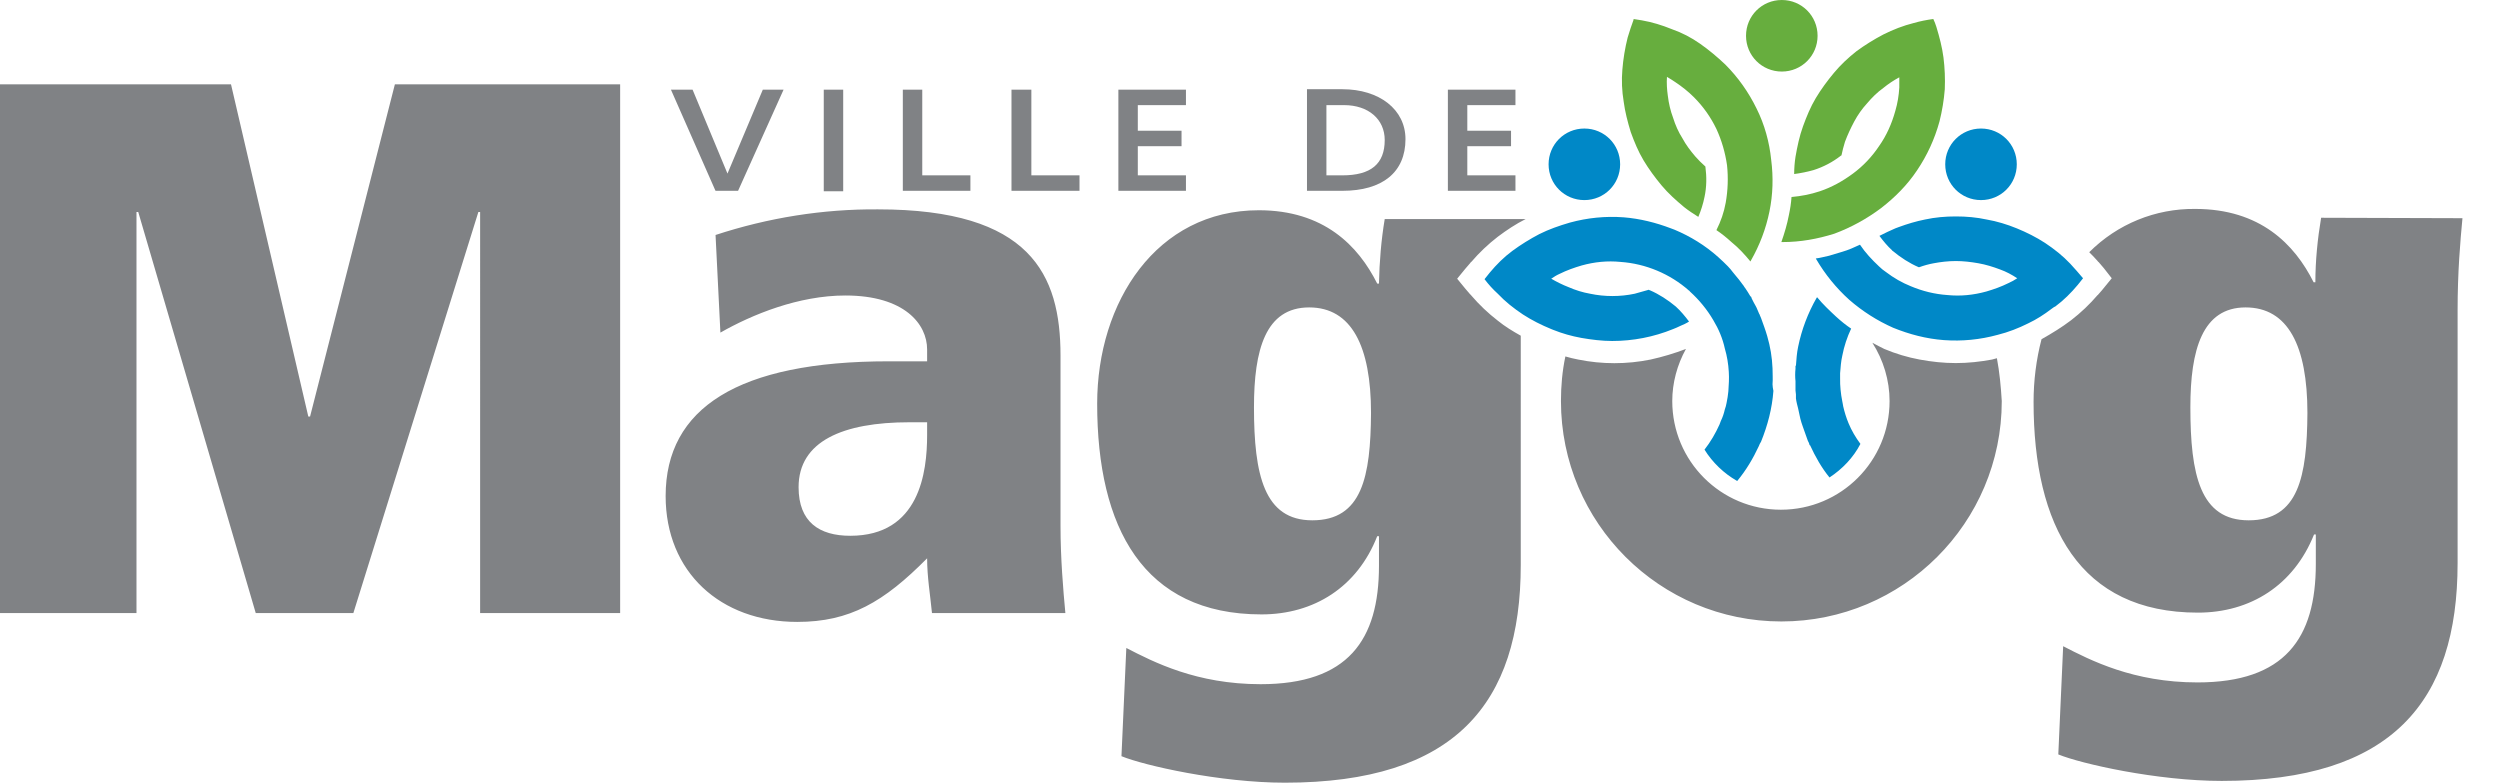
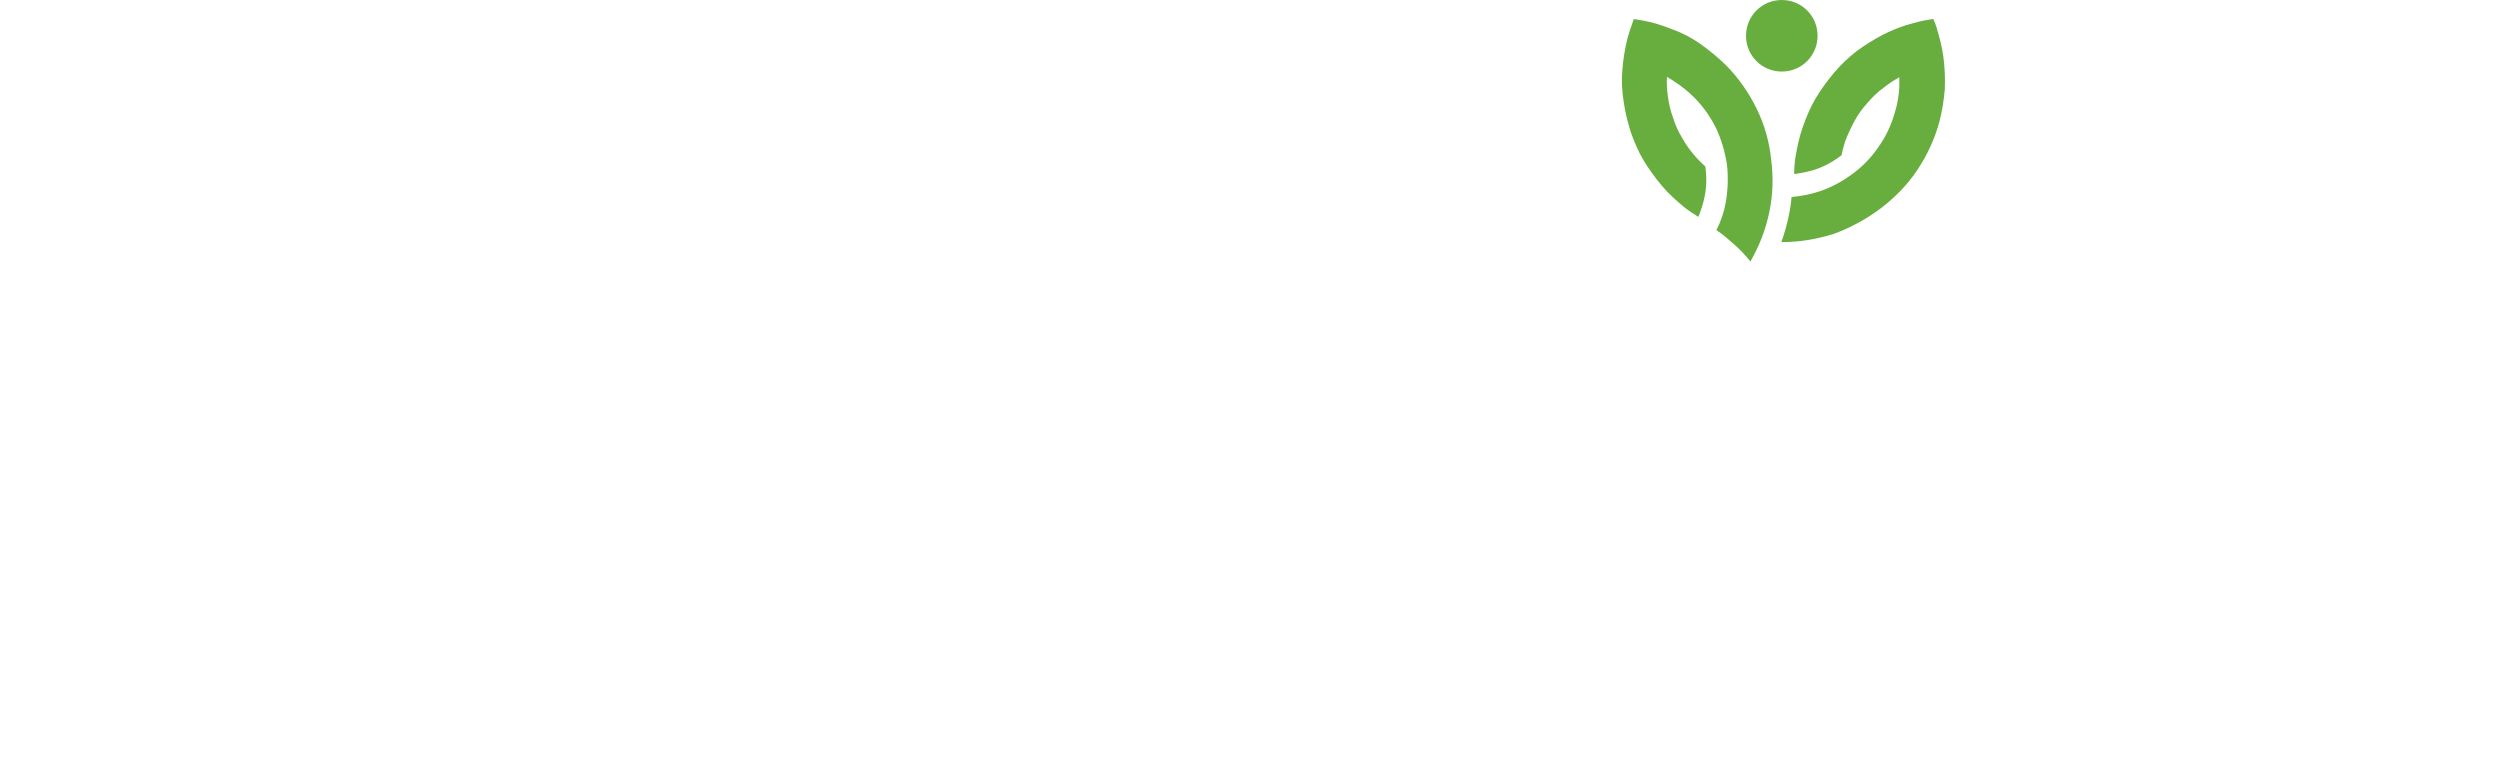
<svg xmlns="http://www.w3.org/2000/svg" version="1.1" id="Layer_1" x="0px" y="0px" viewBox="0 0 566 177.2" style="enable-background:new 0 0 566 177.2;" xml:space="preserve">
  <style type="text/css">
	.st0{fill:#808285;}
	.st1{fill:#67AE3E;}
	.st2{fill:#0088C7;}
</style>
-   <path class="st0" d="M31.3,48h-0.4v90.8H0V19.1h52.3l17.5,75.2h0.4l19.2-75.2h51v119.7h-31.7V48h-0.4L80,138.8H57.9L31.3,48z   M209.9,95.6h-4c-15.1,0-25.1,4.3-25.1,14.7c0,7.9,4.7,11,11.7,11c15.7,0,17.4-14.4,17.4-22.8L209.9,95.6L209.9,95.6z M240.1,119.1  c0,7.2,0.6,14.4,1.1,19.7H211c-0.4-4.1-1.1-8.2-1.1-12.4c-9.8,9.9-17.5,14.4-29.4,14.4c-17.4,0-29.8-11.3-29.8-28.5  c0-19.9,16.4-30.5,50.5-30.5h8.7v-2.7c0-5.7-5.1-12.2-18.5-12.2c-10.6,0-21.1,4.3-28.3,8.4L162,53.2c11.9-3.9,24.3-5.9,36.8-5.8  c34.5,0,41.3,14.7,41.3,33.1L240.1,119.1z M509.1,117.8c-11,0-13.2-10.3-13.2-25.6c0-13,2.7-22.6,12.5-22.6c9.6,0,14,8.7,14,23.9  C522.3,107.9,520.4,117.8,509.1,117.8 M525.5,49.3c-0.8,4.8-1.3,9.7-1.3,14.6h-0.4c-4.3-8.6-12.1-16.6-26.8-16.6  c-9-0.1-17.6,3.4-24,9.8c0.6,0.6,1.3,1.3,1.9,2c0.1,0.1,0.1,0.2,0.2,0.2c0.5,0.6,1.2,1.4,1.2,1.4l1.8,2.3l-1.8,2.2  c0,0-0.7,0.9-1.2,1.4c-0.1,0.1-0.1,0.2-0.2,0.2c-1.8,2.1-3.8,4-6,5.7c-2.1,1.6-4.4,3-6.7,4.3c-1.2,4.6-1.8,9.4-1.8,14.2  c0,28,10.4,47.7,37.2,47.7c11.9,0,21.7-6.2,26.3-17.7h0.4v6.7c0,16.8-7,26.8-26.8,26.8c-14.5,0-24.2-5-30.4-8.2l-1.1,24.5  c5.1,2.1,22.3,6,37,6c38.5,0,53.4-17.9,53.4-49.3V70.3c0-8.7,0.6-15.6,1.1-20.9L525.5,49.3L525.5,49.3z M452.1,81.1  c-0.4,0.1-0.8,0.2-1.1,0.3c-2.7,0.5-5.4,0.8-8.2,0.8c-2.8,0-5.5-0.3-8.2-0.8c-2.7-0.5-5.4-1.3-8-2.4c-0.8-0.4-1.8-0.9-2.7-1.4  c2.5,3.9,3.9,8.5,3.9,13.2c0,13.6-11,24.6-24.6,24.6s-24.6-11-24.6-24.6l0,0c0-4.1,1.1-8.2,3.1-11.8c-2.6,1-5.3,1.8-8,2.4  c-5.4,1.1-11,1.1-16.4,0c-1-0.2-1.9-0.4-2.9-0.7c-0.7,3.3-1,6.7-1,10.1c0,27.6,22.4,49.9,49.9,49.9c27.5,0,49.9-22.3,49.9-49.9  C453,87.5,452.7,84.3,452.1,81.1 M297.1,117.8c-10.9,0-13.2-10.3-13.2-25.6c0-13,2.6-22.6,12.5-22.6c9.6,0,14,8.8,14,23.9  C310.3,107.9,308.4,117.8,297.1,117.8 M333.1,66.9c-0.1-0.1-0.1-0.2-0.2-0.2c-0.5-0.6-1.2-1.4-1.2-1.4l-1.8-2.2l1.8-2.2  c0,0,0.7-0.8,1.2-1.4c0.1-0.1,0.1-0.2,0.2-0.2c1.8-2.1,3.8-4,6-5.7c2-1.5,4.1-2.9,6.3-4h-31.9c-0.8,4.8-1.2,9.7-1.3,14.6h-0.4  c-4.3-8.6-12.1-16.6-26.8-16.6c-23.2,0-36.6,20.8-36.6,43.8c0,28,10.4,47.7,37.2,47.7c11.9,0,21.7-6.2,26.2-17.7h0.4v6.7  c0,16.8-7,26.8-26.8,26.8c-14.5,0-24.2-5-30.4-8.2l-1.1,24.5c5.1,2.1,22.3,6,37,6c38.5,0,53.4-17.9,53.4-49.3V76  c-1.8-1-3.6-2.1-5.2-3.4C336.9,70.9,334.9,69,333.1,66.9" />
  <path class="st1" d="M411.5,8.1c0-4.5-3.6-8.1-8.1-8.1s-8.1,3.6-8.1,8.1s3.6,8.1,8.1,8.1C407.9,16.2,411.5,12.6,411.5,8.1  C411.5,8.1,411.5,8.1,411.5,8.1 M397.7,24.6c-1.8-3.7-4.2-7.1-7.1-10c-1.8-1.7-3.7-3.3-5.7-4.7c-2-1.4-4.1-2.5-6.4-3.3  c-2.2-0.9-4.5-1.6-6.8-2l-1.9-0.3l0.8,1.3l-0.7-1.3c-0.5,1.4-1,2.8-1.4,4.2c-0.6,2.4-1,4.8-1.2,7.3c-0.2,2.4-0.1,4.8,0.3,7.2  c0.3,2.3,0.9,4.6,1.6,6.9c0.8,2.2,1.7,4.4,2.9,6.4c1.2,2,2.6,3.9,4.1,5.7c1.5,1.8,3.3,3.4,5.1,4.9c1,0.8,2.1,1.5,3.2,2.2  c0.6-1.4,1.1-3,1.4-4.5c0.5-2.3,0.5-4.6,0.2-6.9c-0.8-0.7-1.6-1.5-2.3-2.3c-1.1-1.3-2.1-2.6-2.9-4.1c-0.9-1.4-1.6-3-2.1-4.6  c-0.6-1.6-1-3.3-1.2-5c-0.2-1.4-0.3-2.9-0.2-4.3c0.7,0.4,1.3,0.8,1.9,1.2c1.5,1,2.9,2.1,4.2,3.4c2.1,2.1,3.8,4.5,5.1,7.2  c1.2,2.6,2,5.4,2.4,8.2c0.3,2.8,0.2,5.7-0.3,8.5c-0.4,2.2-1.1,4.2-2.1,6.2c1.2,0.8,2.3,1.7,3.4,2.7c1.6,1.3,3,2.8,4.3,4.4  c0-0.1,0.1-0.1,0.1-0.2c2-3.5,3.4-7.2,4.2-11.1c0.8-3.9,0.9-7.8,0.4-11.7C400.6,32.2,399.5,28.2,397.7,24.6 M425.9,47.1  c3.1-2.4,5.9-5.2,8.1-8.5c2.3-3.4,4-7.1,5.1-11.1c0.6-2.4,1-4.8,1.2-7.3c0.1-2.4,0-4.8-0.3-7.2c-0.3-2.3-0.9-4.6-1.6-6.9  c-0.2-0.6-0.4-1.2-0.7-1.8c-1.5,0.2-3,0.5-4.4,0.9c-2.4,0.6-4.7,1.5-6.9,2.6c-2.1,1.1-4.2,2.4-6.1,3.8c-1.9,1.5-3.6,3.1-5.1,4.9  c-1.5,1.8-2.9,3.7-4.1,5.7c-1.2,2-2.1,4.2-2.9,6.4c-0.8,2.2-1.3,4.6-1.7,6.9c-0.2,1.3-0.3,2.6-0.3,3.9c1.5-0.2,3-0.5,4.4-0.9  c2.2-0.7,4.3-1.8,6.1-3.2c0.1-0.1,0.1-0.1,0.2-0.1c0.2-1,0.5-2.1,0.8-3.1c0.6-1.6,1.3-3.1,2.1-4.6c0.8-1.5,1.8-2.9,2.9-4.1  c1.1-1.3,2.3-2.5,3.7-3.5c1.1-0.9,2.3-1.7,3.6-2.4v2.3c-0.1,1.8-0.4,3.6-0.9,5.3c-0.8,2.9-2,5.6-3.7,8c-1.6,2.4-3.6,4.5-5.9,6.2  c-2.3,1.7-4.8,3.1-7.5,4c-2.1,0.7-4.2,1.1-6.4,1.3c-0.1,1.4-0.3,2.7-0.6,4.1c-0.4,2.1-1,4.1-1.7,6.1h0.3c4,0,7.9-0.7,11.7-1.9  C419.1,51.5,422.7,49.5,425.9,47.1" />
-   <path class="st2" d="M468.7,59.7c-1.7-1.8-3.6-3.3-5.7-4.7c-2-1.3-4.2-2.4-6.4-3.3c-2.2-0.9-4.5-1.6-6.8-2c-2.3-0.5-4.6-0.7-7-0.7  c-2.4,0-4.7,0.2-7,0.7c-2,0.4-4,1-5.9,1.7c-0.3,0.1-0.5,0.2-0.8,0.3c-1.2,0.5-2.4,1.1-3.6,1.7c0.9,1.2,1.8,2.3,2.9,3.3  c0,0.1,0,0.1,0.1,0.1l0,0c1.8,1.5,3.8,2.8,5.9,3.7h0.1c1.1-0.4,2.2-0.7,3.3-0.9c1.6-0.3,3.3-0.5,5-0.5c1.7,0,3.4,0.2,5.1,0.5  c1.7,0.3,3.3,0.8,4.9,1.4c1.4,0.5,2.7,1.2,3.9,2c-0.6,0.4-1.3,0.8-2,1.1c-1.6,0.8-3.3,1.4-5,1.9c-2.9,0.8-5.8,1.1-8.8,0.8  c-2.9-0.2-5.7-0.9-8.3-2c-2-0.8-3.9-1.9-5.6-3.2c-0.6-0.4-1.1-0.8-1.6-1.3c-1.6-1.5-3.1-3.1-4.3-4.9c-1.3,0.6-2.6,1.2-4,1.6l-3,0.9  c-1,0.2-2,0.5-2.9,0.6h-0.1c0,0.1,0.1,0.1,0.1,0.2c2,3.4,4.5,6.5,7.5,9.2c3,2.6,6.3,4.7,9.9,6.3c3.7,1.5,7.5,2.5,11.5,2.8  c4.1,0.3,8.2-0.1,12.2-1.2c2.4-0.6,4.7-1.5,6.9-2.6c1.9-0.9,3.6-2,5.3-3.3c0.3-0.2,0.5-0.4,0.8-0.5c1.9-1.4,3.6-3.1,5.1-4.9l1.2-1.5  C470.7,61.9,469.7,60.8,468.7,59.7 M418.5,95.8c-0.5-1.2-0.9-2.5-1.2-3.8c-0.1-0.4-0.1-0.8-0.2-1.1c-0.2-0.9-0.3-1.8-0.4-2.7  c-0.1-0.8-0.1-1.7-0.1-2.5v-1.2c0.1-1.3,0.2-2.7,0.5-4c0.4-2.1,1.1-4.2,2-6.1c-1.2-0.8-2.3-1.7-3.4-2.7c-1.5-1.4-3-2.8-4.3-4.4  l-0.1,0.1c-2,3.5-3.4,7.2-4.2,11.1c-0.3,1.4-0.4,2.9-0.5,4.3h-0.1v0.7c-0.1,0.9-0.1,1.9,0,2.8c0,0.7,0,1.4,0,2.1  c0,0.3,0.1,0.6,0.1,0.9v0.9c0.1,0.8,0.3,1.5,0.5,2.3c0.2,0.8,0.3,1.5,0.5,2.3c0.3,1.2,0.8,2.4,1.2,3.6c0.2,0.5,0.3,0.9,0.5,1.4  c0.1,0.1,0.1,0.3,0.2,0.4s0.1,0.4,0.2,0.6h0.1c1.2,2.6,2.6,5.1,4.4,7.3c2.9-1.9,5.4-4.5,7-7.6C420.1,99,419.2,97.5,418.5,95.8   M401.3,87c0.1-1.2,0-2.4,0-3.6c-0.1-2.5-0.5-4.9-1.2-7.3c-0.4-1.4-0.9-2.7-1.4-4.1c-0.1-0.2-0.2-0.5-0.3-0.7c0-0.1,0-0.1-0.1-0.2  c-0.3-0.6-0.5-1.3-0.8-1.8s-0.6-1.1-0.9-1.7c0-0.1-0.1-0.2-0.1-0.3c0-0.1-0.1-0.2-0.2-0.2c-0.4-0.7-0.8-1.3-1.2-1.9  c-0.2-0.2-0.3-0.5-0.5-0.7l-0.9-1.2c-0.2-0.2-0.3-0.4-0.5-0.6c-0.3-0.4-0.6-0.7-0.9-1.1s-0.7-0.9-1.1-1.3c-0.7-0.7-1.4-1.4-2.2-2.1  c-2.9-2.6-6.3-4.7-9.9-6.2c-0.3-0.1-0.5-0.2-0.8-0.3c-3.4-1.3-7-2.2-10.7-2.5c-4.1-0.3-8.2,0.1-12.2,1.2c-2.4,0.7-4.7,1.5-6.9,2.6  c-2.1,1.1-4.2,2.4-6.1,3.8c-1.9,1.4-3.6,3.1-5.1,4.9l-1.2,1.5c0.9,1.2,1.9,2.3,3,3.3c1.7,1.8,3.6,3.3,5.7,4.7c2,1.3,4.2,2.4,6.4,3.3  c0.2,0.1,0.3,0.1,0.5,0.2c2,0.8,4.1,1.4,6.3,1.8c2.3,0.4,4.7,0.7,7,0.7c4.7,0,9.4-0.9,13.8-2.7c0.5-0.2,1-0.4,1.6-0.7  c0.7-0.3,1.4-0.6,2-1c-0.9-1.2-1.9-2.4-3-3.4c-1.8-1.5-3.8-2.8-5.9-3.7c-0.1,0-0.1,0-0.2-0.1c-1,0.3-2.1,0.6-3.2,0.9  c-3.3,0.7-6.8,0.7-10.1,0c-1.7-0.3-3.3-0.8-4.9-1.5c-1.3-0.5-2.7-1.2-3.9-1.9c0.6-0.4,1.2-0.8,1.9-1.1c1.6-0.8,3.3-1.4,5-1.9  c2.9-0.8,5.8-1.1,8.8-0.8c5.7,0.4,11.2,2.7,15.5,6.5c0.1,0,0.1,0.1,0.2,0.2c2.1,1.9,3.9,4.1,5.3,6.5c1.2,2,2.1,4.1,2.6,6.4  c0.5,1.7,0.8,3.5,0.9,5.3c0.1,1.5,0,2.9-0.1,4.4c-0.1,0.9-0.2,1.7-0.4,2.6c-0.1,0.5-0.2,1-0.4,1.5c-0.2,0.9-0.5,1.8-0.9,2.6  c-0.1,0.3-0.2,0.5-0.3,0.8c-0.9,2-2,3.9-3.4,5.7c1.8,2.9,4.4,5.4,7.4,7.1c2-2.4,3.6-5.1,4.9-7.9c0.1-0.3,0.3-0.7,0.5-1  c1.5-3.7,2.5-7.5,2.8-11.5C401.4,88,401.3,87.5,401.3,87L401.3,87z M448.5,45.3c4.5,0,8.1-3.6,8.1-8.1s-3.6-8.1-8.1-8.1  s-8.1,3.6-8.1,8.1C440.4,41.7,444,45.3,448.5,45.3C448.5,45.3,448.5,45.3,448.5,45.3 M358.7,45.3c4.5,0,8.1-3.6,8.1-8.1  s-3.6-8.1-8.1-8.1s-8.1,3.6-8.1,8.1C350.6,41.7,354.2,45.3,358.7,45.3C358.7,45.3,358.7,45.3,358.7,45.3" />
-   <path class="st0" d="M167.1,43.2H162l-0.1-0.2l-10-22.7h4.9l7.9,19l8-19h4.7L167.1,43.2L167.1,43.2z M186.5,20.3h4.4v23h-4.4V20.3z   M219.7,43.2h-15.3V20.3h4.4v19.4h10.9L219.7,43.2L219.7,43.2z M244.4,43.2H229V20.3h4.5v19.4h10.9  C244.4,39.7,244.4,43.2,244.4,43.2z M268.5,43.2h-15.3V20.3h15.3v3.5h-10.9v5.8h9.9v3.5h-9.9v6.6h10.9  C268.5,39.7,268.5,43.2,268.5,43.2z M300.3,39.7h3.6c6.5,0,9.6-2.6,9.6-8c0-4.7-3.7-7.9-9.2-7.9h-4V39.7z M303.9,43.2h-8v-23h8  c8.4,0,14.3,4.6,14.3,11.3C318.2,39,313,43.2,303.9,43.2 M343.1,43.2h-15.3V20.3h15.3v3.5h-10.9v5.8h9.9v3.5h-9.9v6.6h10.9  C343.1,39.7,343.1,43.2,343.1,43.2z" />
</svg>